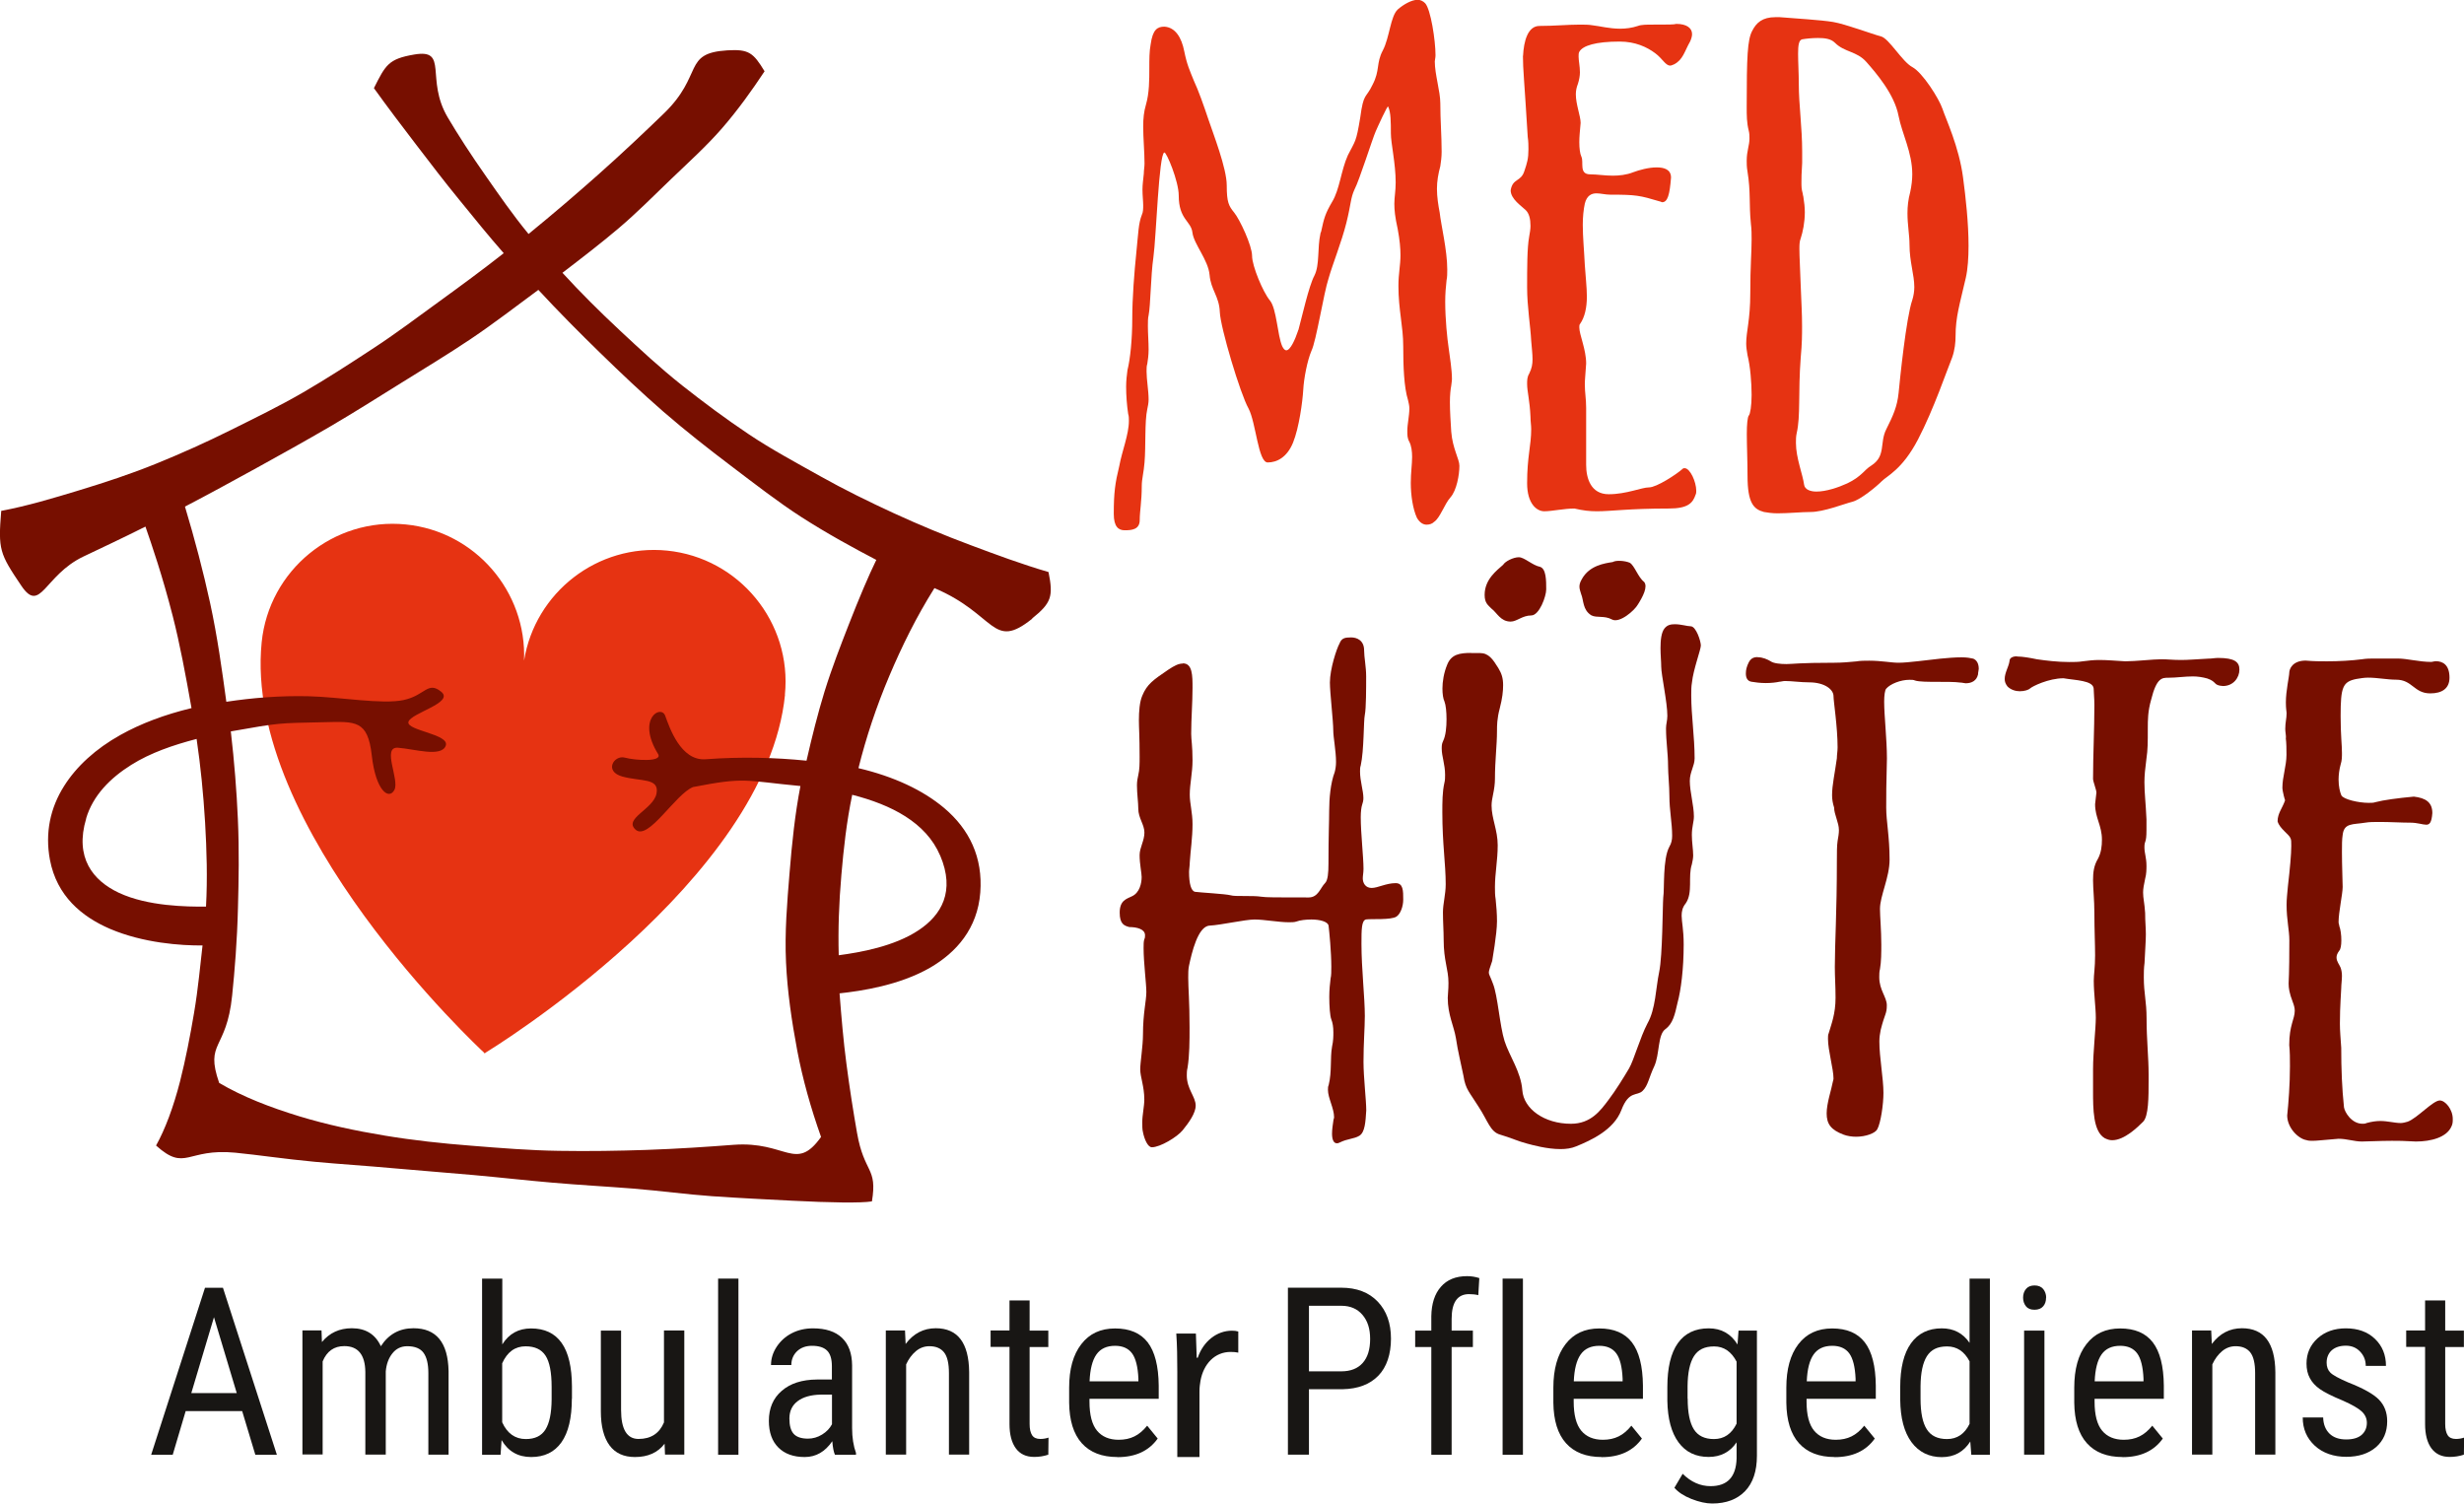
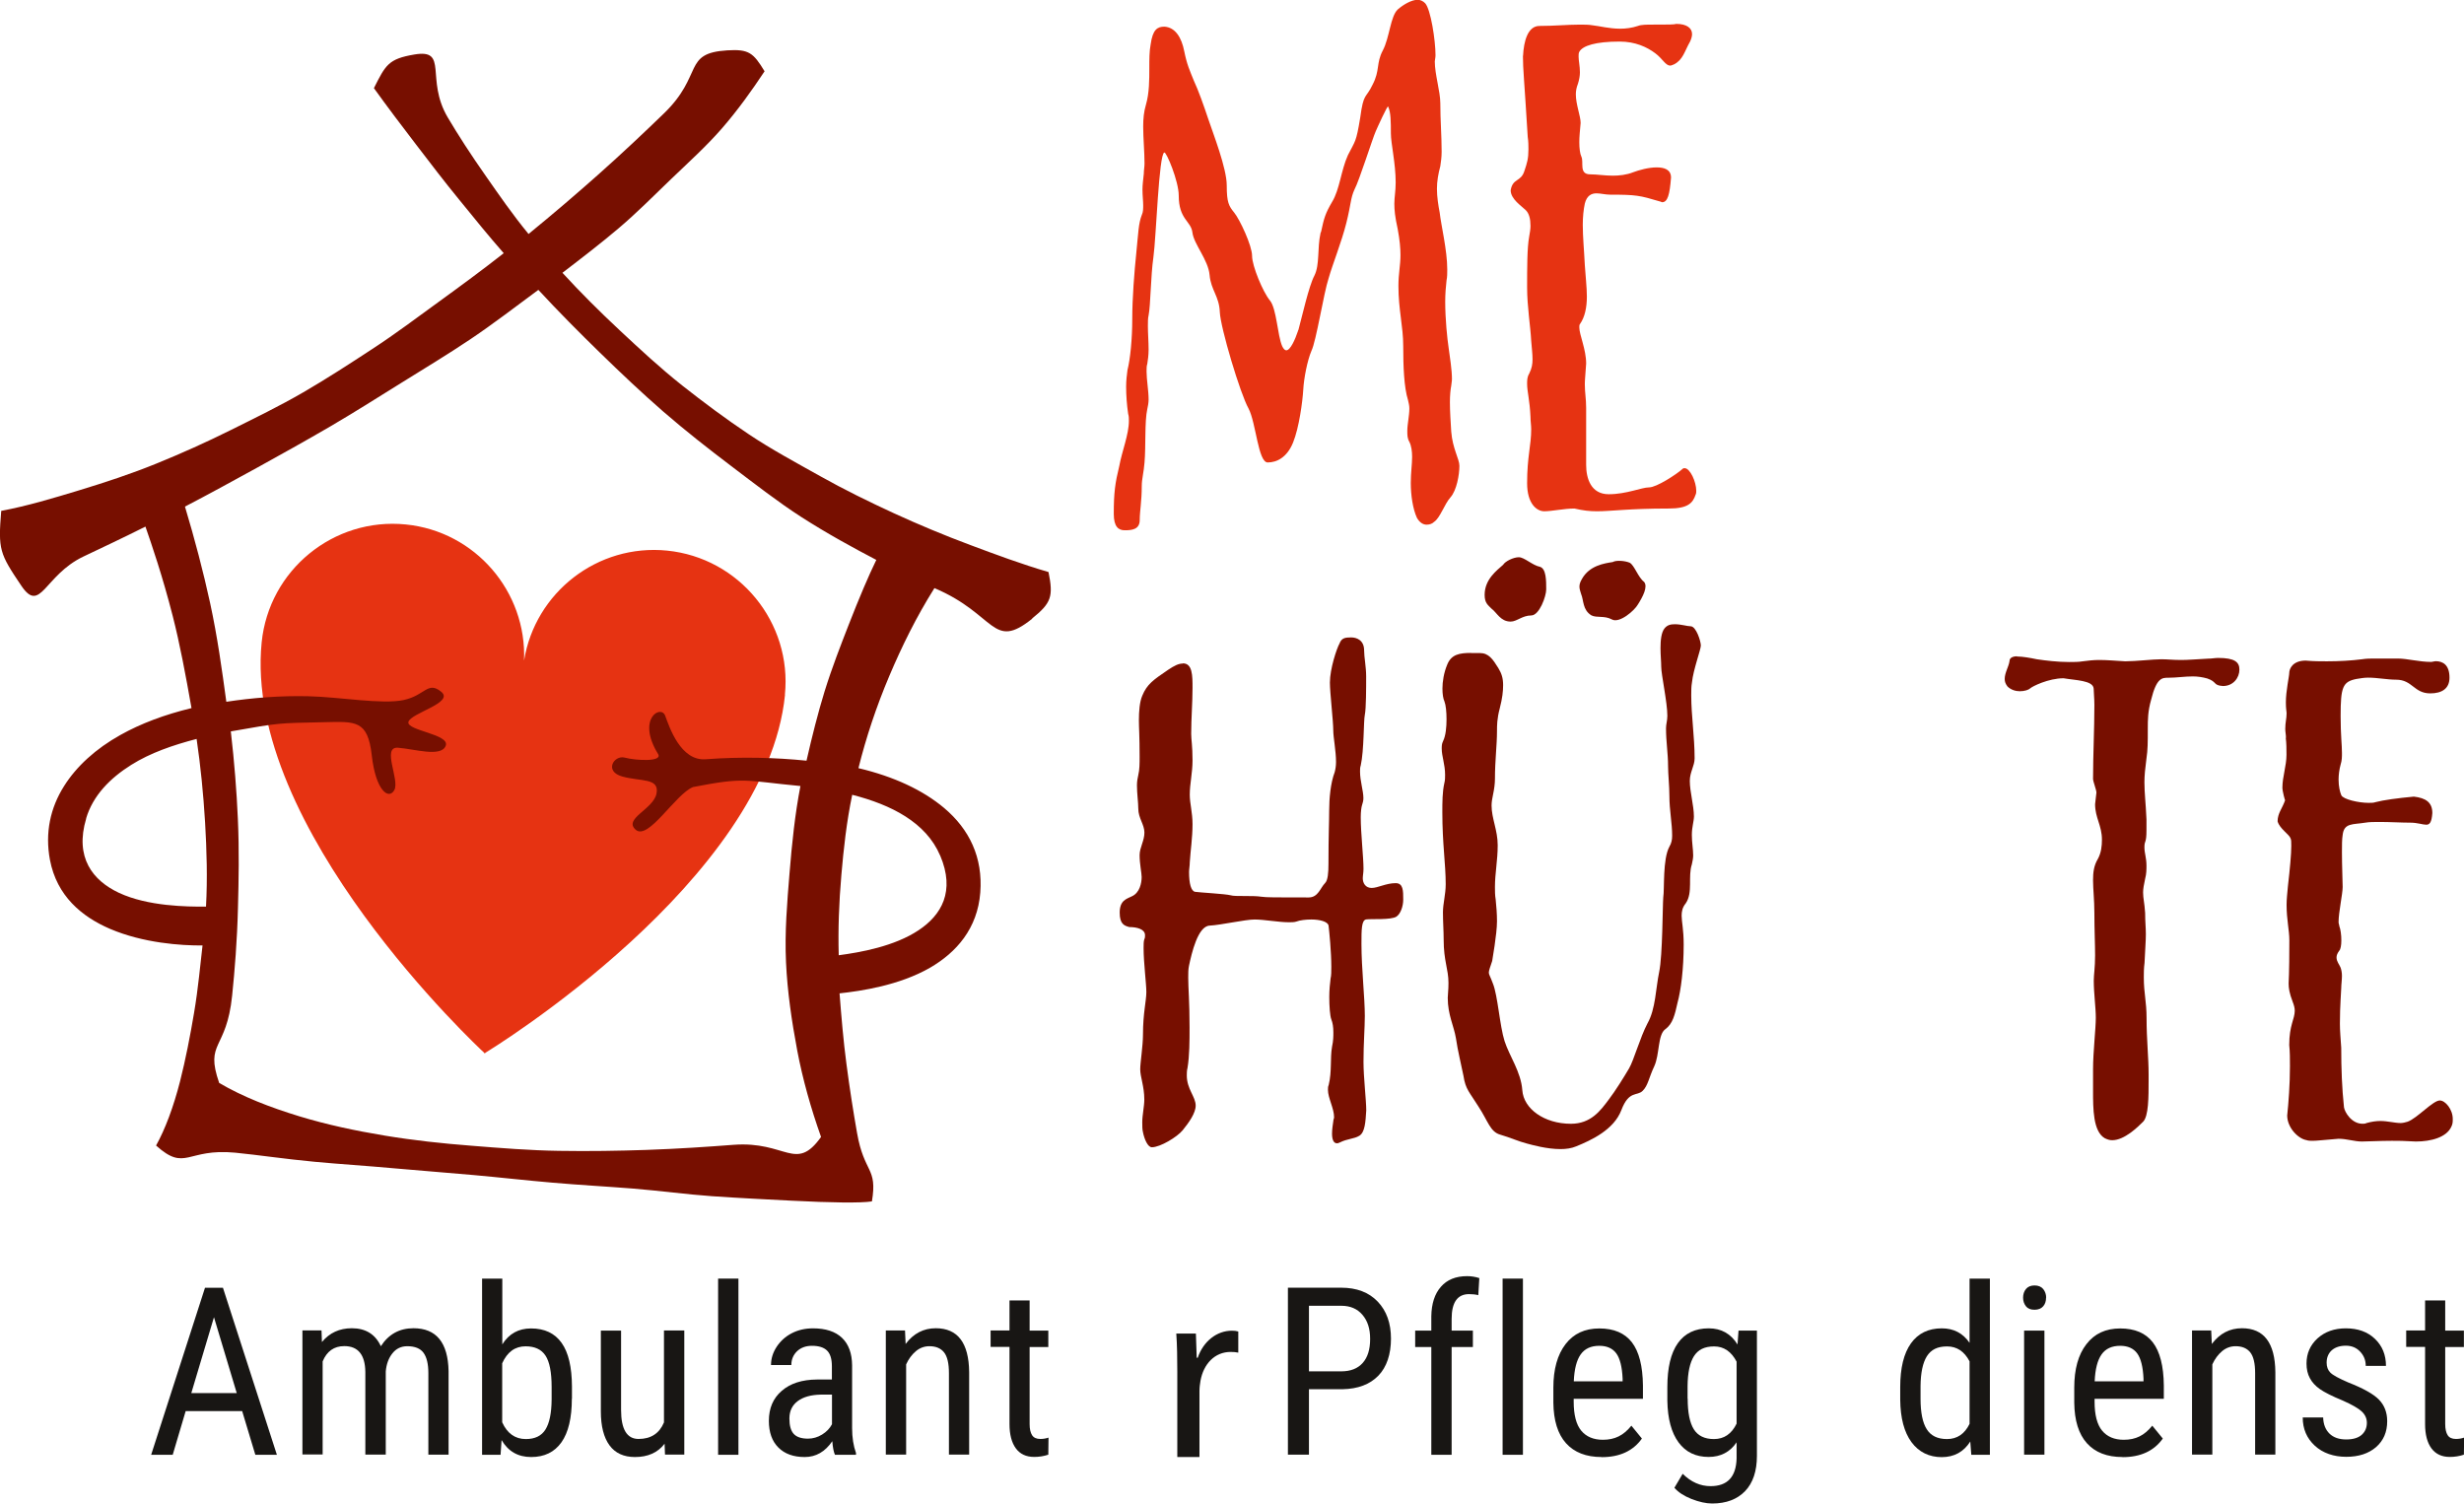
<svg xmlns="http://www.w3.org/2000/svg" id="Ebene_2" viewBox="0 0 241.25 147.22">
  <defs>
    <style>.cls-1{fill:#770f00;}.cls-1,.cls-2,.cls-3{stroke-width:0px;}.cls-2{fill:#181614;}.cls-3{fill:#e63312;}</style>
  </defs>
  <g id="Ebene_1-2">
    <path class="cls-3" d="m114.01,2.61c1.07.07,1.68,1.07,1.94,2.41.27,1.34.54,1.88.94,2.88.47,1.01.94,2.35,1.41,3.75.47,1.41,1.81,4.82,1.81,6.5s.2,2.01.74,2.68c.54.67,1.74,3.22,1.74,4.22s1.07,3.55,1.74,4.36c.67.8.74,3.42,1.21,4.49.13.27.27.4.4.4.4,0,.87-1.07,1.14-1.88,0-.07.07-.13.07-.2.33-1.21,1-4.22,1.54-5.23.54-1.07.27-2.68.6-4.15,0-.07.07-.13.07-.2.27-1.27.4-1.74,1.07-2.88.74-1.21.87-3.08,1.54-4.56.74-1.47.8-1.21,1.21-3.69.33-2.48.54-1.81,1.21-3.22.74-1.41.33-2.08,1-3.35.67-1.27.74-3.35,1.47-4.02.54-.47,1.34-.94,1.94-.94.27,0,.54.13.74.34.54.6,1.01,3.62,1.01,5.09,0,.27-.07.47-.07.6,0,1.27.54,2.95.54,4.09,0,1.68.13,3.15.13,4.76,0,.54-.07,1-.13,1.41-.2.74-.33,1.47-.33,2.21,0,.8.13,1.61.27,2.34.13,1.21.74,3.68.74,5.56,0,.4,0,.74-.07,1.07-.07.6-.13,1.34-.13,2.08,0,1.74.2,3.62.33,4.49.13.94.33,2.21.33,3.08,0,.27-.07.54-.07.67-.07.34-.13.94-.13,1.61,0,.87.07,1.88.13,2.88.13,1.67.8,2.68.8,3.35,0,.87-.27,2.41-.87,3.08-.6.67-1.01,2.01-1.61,2.41-.2.2-.47.27-.74.27-.33,0-.67-.2-.94-.67-.4-.87-.6-2.21-.6-3.42,0-1,.13-1.81.13-2.55,0-.54-.07-1.07-.27-1.47-.2-.34-.2-.67-.2-1.07,0-.67.2-1.47.2-2.21,0-.27-.07-.54-.13-.8-.4-1.27-.47-3.35-.47-5.29s-.47-3.55-.47-5.9c0-1.21.2-2.01.2-3.01,0-.67-.07-1.47-.27-2.55-.27-1.21-.33-1.88-.33-2.48,0-.67.13-1.21.13-2.08,0-1.88-.47-3.82-.47-4.82,0-1.07,0-2.08-.27-2.61,0-.27-1.07,2.08-1.21,2.41-.33.74-1.61,4.82-2.08,5.7-.4.87-.33,1.41-.8,3.28-.47,1.88-1.34,4.02-1.74,5.43-.47,1.41-1.21,6.16-1.68,7.1-.4.94-.74,2.68-.8,3.82-.07,1.14-.4,3.68-1,5.16-.6,1.47-1.61,1.94-2.48,1.94-.94,0-1.14-3.89-1.88-5.29-.8-1.41-2.75-7.91-2.81-9.45s-.87-2.14-1-3.62c-.13-1.47-1.54-3.01-1.68-4.15-.13-1.14-1.34-1.27-1.34-3.62,0-1.41-1.21-4.29-1.41-4.22-.54.13-.8,8.38-1.07,10.25-.27,1.88-.27,4.69-.47,5.69-.07.27-.07.67-.07,1.07,0,.67.07,1.54.07,2.28,0,.54-.07,1.07-.13,1.41-.07.2-.07.47-.07.74,0,.8.2,1.88.2,2.75,0,.33-.07.67-.13.94-.27,1.21-.13,3.62-.27,5.23-.07.94-.27,1.61-.27,2.28,0,1.54-.2,2.48-.2,3.35,0,.94-.8,1-1.47,1-.6,0-1.07-.33-1.07-1.61,0-2.08.13-3.01.54-4.69.27-1.47.94-3.08.94-4.42,0-.2,0-.47-.07-.67-.13-.87-.2-1.81-.2-2.68,0-.6.07-1.14.13-1.61.27-1.07.47-3.01.47-5.03s.2-4.56.4-6.5c.2-1.94.2-2.81.54-3.68.13-.27.13-.6.13-.94,0-.4-.07-.94-.07-1.54,0-.47.07-.94.13-1.54,0-.33.07-.67.07-1,0-1.14-.13-2.48-.13-3.62,0-.8.07-1.47.27-2.14.33-1.14.33-2.41.33-3.62,0-.8,0-1.61.13-2.28.2-1.47.67-1.74,1.34-1.74Z" />
    <path class="cls-3" d="m149.12,5.49c.07-1.47.47-2.95,1.61-2.95,1.47,0,2.75-.13,3.95-.13.47,0,.87,0,1.27.07.67.07,1.61.33,2.68.33.54,0,1.14-.07,1.74-.27.33-.13.87-.13,1.41-.13,1.68,0,2.08,0,2.35-.07,1,0,1.54.4,1.54,1,0,.2-.07.47-.2.74-.54.94-.67,1.74-1.54,2.21-.2.07-.27.13-.4.13-.47,0-.74-.67-1.47-1.21-.8-.6-1.94-1.14-3.48-1.14-2.35,0-3.62.4-3.95,1-.07.13-.07.27-.07.47,0,.4.13.94.13,1.54,0,.34-.07.74-.2,1.14-.13.33-.2.67-.2,1.01,0,1,.47,2.14.47,2.81-.07.8-.13,1.34-.13,1.88,0,.6.07,1.14.2,1.41.27.54-.27,1.74.87,1.74.67,0,1.41.13,2.21.13.6,0,1.34-.07,2.01-.34.54-.2,1.47-.47,2.28-.47.74,0,1.41.2,1.41,1-.13,1.67-.33,2.41-.87,2.41-.07,0-.13-.07-.2-.07-2.01-.6-2.35-.67-4.89-.67-.47,0-.94-.13-1.34-.13-.47,0-.94.2-1.14,1-.13.6-.2,1.34-.2,2.08,0,1.21.13,2.48.2,3.95.07,1.14.2,2.14.2,3.08,0,1.07-.2,2.01-.67,2.68-.07.07-.07.2-.07.33,0,.74.67,2.14.67,3.55-.07,1.07-.13,1.61-.13,2.01,0,.87.13,1.41.13,2.34v5.56c0,1.34.47,2.88,2.21,2.88s3.22-.67,3.95-.67,2.68-1.27,3.28-1.81c.07-.07.13-.07.2-.07.54,0,1.14,1.34,1.14,2.21,0,.13,0,.27-.07.4-.27.8-.74,1.34-2.61,1.34-3.95,0-5.63.27-7.04.27-.74,0-1.34-.07-2.21-.27-1,0-2.21.27-2.95.27s-1.68-.74-1.68-2.75c0-2.61.4-3.68.4-5.29,0-.4-.07-.74-.07-1.21-.07-1.61-.33-2.48-.33-3.22,0-.34,0-.67.2-1,.27-.54.33-.94.33-1.41,0-.54-.07-1.07-.13-1.81-.07-1.41-.4-3.35-.4-5.23s0-3.89.2-4.96c.07-.4.13-.74.13-1.07,0-.67-.13-1.21-.47-1.54-.4-.4-1.47-1.07-1.47-1.94.2-1.2,1-.8,1.34-1.88.27-.8.4-1.21.4-2.14,0-.34,0-.74-.07-1.21-.34-5.63-.47-6.57-.47-7.97Z" />
-     <path class="cls-3" d="m171.56,3.02c.4-.8,1-1.34,2.28-1.34h.4c1.54.13,4.02.27,5.23.47,1.21.2,3.89,1.21,4.69,1.41.8.2,2.08,2.48,3.08,3.01,1,.54,2.61,3.08,2.95,4.09.33,1,1.61,3.69,2.01,6.7.27,2.01.54,4.49.54,6.7,0,1.14-.07,2.28-.27,3.15-.6,2.61-1,3.82-1,5.7,0,.6-.07,1.34-.33,2.08-.47,1.14-1.81,5.09-3.35,8.04-1.54,2.95-3.02,3.55-3.55,4.09-.54.54-2.08,1.81-2.88,2.01-.8.2-2.81,1-4.09,1-.87,0-2.14.13-3.22.13-.54,0-1-.07-1.34-.13-1.01-.27-1.61-.87-1.61-3.55,0-1.47-.07-2.95-.07-4.09,0-.94.07-1.67.2-1.81.13-.13.27-.94.27-2.01,0-1.21-.13-2.81-.4-3.89-.07-.4-.13-.8-.13-1.14,0-1.21.4-2.28.4-4.96s.13-3.89.13-5.23c0-.47,0-1-.07-1.54-.2-2.01,0-3.08-.34-5.16-.07-.4-.07-.74-.07-1,0-1,.27-1.47.27-2.21,0-.2,0-.47-.07-.74-.2-.8-.2-1.47-.2-2.34,0-4.89.07-6.57.54-7.44Zm4.89,11.79v1.14c-.07,1.01-.07,1.54-.07,1.88,0,.47,0,.67.13,1.14,0,.13.07.27.07.4.07.4.13.94.13,1.41,0,1-.2,1.94-.4,2.55-.13.33-.13.67-.13,1.07,0,.74.07,1.81.13,3.62.07,1.81.13,2.68.13,3.95,0,.74,0,1.67-.13,3.02-.27,3.55,0,5.69-.4,7.44-.07.33-.07.6-.07.94,0,1.47.67,3.08.8,4.09.07.47.6.67,1.21.67.94,0,2.14-.4,3.01-.8,1.41-.67,1.68-1.34,2.35-1.74,1.47-.94.8-2.21,1.47-3.55.67-1.34,1.07-2.21,1.21-3.55.13-1.34.74-7.37,1.34-9.11.13-.4.2-.87.2-1.27,0-1.21-.47-2.48-.47-4.15,0-.94-.2-1.94-.2-3.08,0-.67.07-1.34.27-2.08.13-.6.2-1.21.2-1.74,0-2.14-1-3.95-1.34-5.7-.4-2.14-2.21-4.22-3.15-5.29-.94-1.07-2.14-.94-3.08-1.88-.4-.4-1-.47-1.67-.47-.6,0-1.21.07-1.54.13-.33.07-.4.6-.4,1.41s.07,1.94.07,3.01c0,1.94.33,4.22.33,6.57Z" />
    <path class="cls-1" d="m115.82,64.95c.94,0,.94,1.21.94,2.41,0,1.47-.13,2.95-.13,4.49,0,.6.13,1.14.13,2.61,0,1.21-.27,2.28-.27,3.35,0,.87.27,1.74.27,2.88,0,1.34-.2,2.61-.27,3.75,0,.33-.07.67-.07.94,0,1.14.2,1.88.6,1.94.47.07,2.95.2,3.48.34.2.07.74.07,1.34.07s1.21,0,1.67.07c.47.07,1.34.07,4.62.07.94,0,1.14-.94,1.61-1.41.27-.27.33-1,.33-1.88,0-2.81.07-4.09.07-5.23s.13-2.68.54-3.75c.07-.27.13-.6.13-1,0-1.07-.27-2.41-.27-3.08,0-.94-.33-3.69-.33-4.69,0-1.34.67-3.35.94-3.82.2-.54.54-.6,1.14-.6.54,0,1.27.27,1.27,1.27,0,.67.2,1.61.2,2.55,0,1.07,0,3.15-.13,3.75-.13.6-.07,3.48-.4,4.96-.07.2-.07.4-.07.6,0,.94.33,1.88.33,2.61,0,.27-.07.47-.13.67-.07.2-.13.67-.13,1.21,0,1.54.27,3.89.27,5.03,0,.4-.07.67-.07.94,0,.47.27.94.87.94s1.41-.47,2.35-.47c.74,0,.74.74.74,1.61,0,.67-.27,1.41-.67,1.67-.54.34-2.41.2-2.95.27-.47.07-.47,1-.47,2.41,0,2.41.33,5.23.33,7.04,0,1.14-.13,2.68-.13,4.49,0,1.54.27,3.75.27,4.76-.07,1.14-.13,2.14-.67,2.48-.54.33-1.14.27-1.94.67-.13.07-.2.07-.27.07-.33,0-.47-.4-.47-.94,0-.4.07-.87.13-1.27,0-.13.07-.2.07-.34,0-.87-.6-1.88-.6-2.68,0-.13,0-.34.07-.47.33-1.34.13-2.61.33-3.75.13-.6.13-1.01.13-1.41,0-.54-.07-.94-.2-1.27-.13-.33-.2-1.27-.2-2.21,0-.67.07-1.34.13-1.81.07-.27.07-.67.07-1.14,0-1.41-.2-3.48-.27-4.02-.07-.4-.87-.6-1.68-.6-.54,0-1.14.07-1.47.2-.2.07-.47.07-.74.07-1,0-2.41-.27-3.35-.27s-3.28.54-4.42.6c-1.14.07-1.74,2.68-2.01,3.95-.07.33-.07.74-.07,1.14,0,1.07.13,2.28.13,4.89,0,1.27,0,2.75-.2,3.95-.07.27-.07.54-.07.74,0,1.34.87,2.08.87,2.95,0,.74-.67,1.67-1.27,2.41-.54.67-2.21,1.67-3.02,1.67-.4,0-.74-.8-.87-1.47-.07-.27-.07-.6-.07-1,0-.67.2-1.54.2-2.21,0-1.27-.4-2.21-.4-2.95,0-.67.27-2.28.27-3.42,0-2.08.33-3.28.33-4.15,0-.8-.27-2.88-.27-4.29,0-.34,0-.67.07-.87.07-.13.07-.27.07-.4,0-.6-.8-.8-1.54-.8-.47-.13-.94-.27-.94-1.41,0-1.21.67-1.34,1.21-1.61.74-.34.94-1.27.94-1.88,0-.4-.2-1.27-.2-2.14,0-.74.47-1.41.47-2.21s-.6-1.41-.6-2.35c0-.6-.13-1.47-.13-2.28,0-.4.07-.74.13-1,.13-.54.13-1.14.13-1.81,0-2.08-.07-2.81-.07-3.55,0-.87.07-1.81.33-2.41.47-1.14,1.07-1.54,2.55-2.55.6-.4,1.01-.6,1.41-.6Z" />
    <path class="cls-1" d="m144.02,63.94h.87c.87,0,1.27.6,1.81,1.47.33.54.47,1,.47,1.67,0,.6-.07,1.27-.33,2.28-.27,1.01-.27,1.68-.27,2.21,0,1.41-.2,2.88-.2,4.69,0,.47-.07,1-.2,1.61-.07.33-.13.67-.13,1,0,1.27.6,2.41.6,3.89s-.27,2.75-.27,4.09c0,.4,0,.8.07,1.21.07.67.13,1.41.13,2.14,0,1.27-.47,3.82-.47,3.89-.2.6-.33.94-.33,1.14s.13.33.4,1.07c.47,1.14.67,4.15,1.14,5.63.47,1.47,1.61,3.01,1.74,4.82.13,1.81,2.14,3.28,4.76,3.28,1.94,0,2.88-1.27,3.68-2.34.67-.87,1.54-2.28,2.01-3.08.47-.8,1.07-3.01,1.81-4.42.8-1.41.8-3.42,1.14-5.03s.33-6.5.4-7.3c.13-.8-.07-3.75.6-4.96.2-.34.27-.67.27-1.07,0-1.27-.27-2.48-.27-3.89,0-1-.13-2.14-.13-2.95,0-1.21-.2-2.35-.2-3.69,0-.4.13-.74.13-1.21,0-1.34-.6-4.02-.6-4.82,0-.47-.07-1.14-.07-1.81,0-.74.07-1.54.4-1.94.27-.33.6-.4,1.01-.4.6,0,1.21.2,1.54.2.54,0,1,1.47,1,1.88s-.74,2.35-.87,3.62c-.07.4-.07.8-.07,1.27,0,2.01.33,4.02.33,6.16,0,.74-.47,1.34-.47,2.21,0,1.07.4,2.41.4,3.48,0,.54-.2,1-.2,1.81,0,.74.13,1.41.13,2.01,0,.27-.07.6-.13.87-.4,1.21.13,2.75-.6,3.82-.33.4-.4.8-.4,1.21,0,.6.2,1.34.2,2.81,0,2.41-.27,4.49-.6,5.7-.27,1.21-.47,2.08-1.21,2.61-.74.54-.54,2.48-1.07,3.62-.54,1.14-.6,1.88-1.14,2.41-.54.54-1.34-.07-2.08,1.88-.74,1.94-2.95,2.95-4.42,3.55-.47.2-1,.27-1.54.27-1.34,0-2.75-.4-3.28-.54-.8-.2-1.67-.6-2.61-.87-1-.27-1.21-1.34-2.14-2.75-.87-1.41-1.27-1.67-1.47-3.01-.27-1.34-.54-2.35-.74-3.69-.2-1.21-.8-2.28-.8-3.95.07-.94.07-1.21.07-1.47,0-1.34-.47-2.14-.47-4.22,0-.87-.07-1.74-.07-2.68,0-.87.27-1.74.27-2.75,0-2.01-.33-3.95-.33-7.04,0-1,0-2.01.2-2.88.07-.27.07-.54.07-.8,0-1.01-.33-1.81-.33-2.55,0-.27,0-.47.13-.74.27-.54.34-1.41.34-2.14s-.07-1.41-.2-1.74c-.13-.27-.2-.74-.2-1.27,0-.67.13-1.54.47-2.35.4-1,1.21-1.14,2.34-1.14Zm6.77-8.44c.6.2.6,1.34.6,2.21,0,.67-.67,2.55-1.47,2.55-.87,0-1.41.6-2.01.6-1,0-1.34-.87-1.88-1.27-.33-.34-.67-.54-.67-1.34,0-1.54,1.21-2.41,1.81-2.95.2-.34,1-.74,1.54-.74s1.34.8,2.08.94Zm10.18,1.47c.4.47-.13,1.47-.6,2.21-.33.6-1.81,1.88-2.55,1.47-.74-.4-1.47-.13-2.01-.4-.87-.54-.74-1.47-1-2.08-.13-.47-.33-.8.07-1.47.74-1.34,2.21-1.54,3.02-1.67.33-.2,1.21-.13,1.67.07.47.27.8,1.41,1.41,1.88Z" />
-     <path class="cls-1" d="m172.1,64.35c.47,0,.94.2,1.27.4.27.2.94.27,1.54.27s1.21-.13,4.69-.13c.74,0,1.54-.07,2.14-.13.4-.07.87-.07,1.27-.07,1.21,0,2.14.2,2.88.2.94,0,2.81-.27,4.09-.4.67-.07,1.47-.13,2.08-.13.54,0,.87.07,1.14.13.33.13.54.47.54,1,0,.13-.07.33-.07.54-.13.6-.6.87-1.21.87-.13,0-.33-.07-.54-.07-.47-.07-1.34-.07-2.21-.07s-1.81,0-2.21-.13c-.13-.07-.33-.07-.54-.07-.87,0-1.88.4-2.28.87-.13.13-.2.67-.2,1.27,0,1.41.27,3.69.27,5.56-.07,2.75-.07,3.48-.07,4.82s.33,2.81.33,5.09c0,1.74-.94,3.55-.94,4.82,0,.74.13,2.08.13,3.48,0,.8,0,1.67-.13,2.41-.07.27-.07.54-.07.8,0,1.27.74,1.94.74,2.75,0,.87-.2.8-.6,2.41-.07.34-.13.74-.13,1.14,0,1.54.4,3.62.4,5.03,0,1.14-.27,2.95-.6,3.55-.2.4-1.14.74-2.08.74-.4,0-.87-.07-1.21-.2-1.27-.47-1.67-1.07-1.67-2.08s.47-2.34.6-3.08c0-.07.07-.2.07-.34,0-.94-.54-2.75-.54-3.89,0-.2,0-.4.07-.54.27-.94.67-1.88.67-3.48,0-1.21-.07-2.01-.07-3.01,0-2.35.2-5.29.2-10.39,0-.8,0-1.47.07-1.94.07-.4.13-.74.13-1.07,0-.74-.47-1.54-.47-2.21-.13-.4-.2-.8-.2-1.21,0-1,.27-2.14.47-3.62,0-.34.07-.67.07-1.07,0-2.01-.4-4.49-.4-5.02,0-.6-.8-1.34-2.41-1.34-.8,0-1.67-.13-2.34-.13-.2,0-.4.07-.54.07-.33.07-.8.13-1.34.13s-1.07-.07-1.41-.13c-.4-.07-.54-.4-.54-.8,0-.34.07-.67.27-1.07.2-.4.47-.54.87-.54Z" />
    <path class="cls-1" d="m197.49,64.28c.54,0,1.27.13,1.94.27.87.13,2.08.27,3.15.27.47,0,.94,0,1.34-.07.54-.07,1.07-.13,1.61-.13.8,0,1.47.07,2.55.13,1.07,0,2.68-.2,3.55-.2.6,0,1.07.07,1.94.07.67,0,1.47-.07,2.61-.13.4,0,.67-.07,1-.07,1.61,0,2.08.4,2.08,1.14,0,.8-.6,1.61-1.61,1.61-1-.07-.54-.4-1.54-.74-.47-.13-.94-.2-1.41-.2-.8,0-1.61.13-2.41.13-.6,0-1.14,0-1.67,2.14-.33,1.14-.33,2.01-.33,2.81,0,1.41,0,2.08-.13,2.95-.13,1-.2,1.67-.2,2.34,0,1.07.13,2.01.2,3.62v1.07c0,1.34-.2.94-.2,1.67,0,.6.2,1,.2,1.81,0,.34,0,.8-.13,1.27-.13.6-.2,1-.2,1.34,0,.6.13.94.2,2.01,0,.87.07,1.41.07,2.08s-.07,1.47-.13,2.81c-.07.54-.07,1-.07,1.41,0,1.61.27,2.34.27,4.02,0,2.08.2,3.82.2,5.49v.54c0,1.68,0,3.55-.54,4.09-.47.47-1.81,1.81-3.02,1.81-.27,0-.47-.07-.74-.2-1.14-.67-1.14-2.88-1.14-4.62v-2.14c0-1.68.27-3.95.27-5.03,0-1-.2-2.41-.2-3.62,0-.6.13-1.27.13-2.48,0-1.14-.07-2.55-.07-4.15,0-1.27-.13-2.35-.13-3.22,0-.74.07-1.41.47-2.08.33-.6.4-1.27.4-1.88,0-1.41-.67-2.14-.67-3.48l.13-1.14c0-.27-.33-1.07-.33-1.34,0-2.34.13-4.82.13-7.24,0-.67-.07-1.27-.07-1.61-.07-.8-1.81-.8-2.95-1-1.47,0-3.08.8-3.28,1-.13.13-.54.27-1,.27-.4,0-.87-.13-1.21-.47-.2-.27-.27-.47-.27-.74,0-.6.4-1.21.47-1.74,0-.33.33-.47.74-.47Z" />
    <path class="cls-1" d="m223.82,72.25c0-.33-.07-.6-.07-.87,0-.67.13-1,.13-1.54,0-.2-.07-.4-.07-1.07,0-1.14.33-2.55.33-2.88,0-.4.33-1.21,1.61-1.21.8.07,1.41.07,2.08.07,1.21,0,2.41-.07,3.42-.2.47-.07.8-.07,1.14-.07h2.41c.87,0,2.08.33,3.22.33.13,0,.33-.07.47-.07.67,0,1.34.34,1.34,1.61,0,1.07-.74,1.54-1.88,1.54-1.61,0-1.74-1.34-3.35-1.34-.87,0-1.81-.2-2.75-.2-.4,0-.74.07-1.14.13-1.34.27-1.54.8-1.54,3.62,0,1.88.13,2.81.13,3.62,0,.4,0,.74-.13,1.14-.13.47-.2,1.01-.2,1.47,0,.67.13,1.21.27,1.54.2.4,1.68.74,2.68.74.27,0,.47,0,.67-.07.74-.2,2.21-.4,3.75-.54,1.14.13,1.81.54,1.81,1.61-.07.94-.27,1.14-.6,1.14s-.87-.2-1.54-.2c-.87,0-2.01-.07-3.02-.07-.54,0-1.01,0-1.41.07-1.21.2-2.08,0-2.21,1.21-.07.4-.07,1-.07,1.67,0,1.34.07,2.88.07,3.42,0,.67-.4,2.48-.4,3.42,0,.2.07.27.07.4.13.34.2.87.2,1.41,0,.47-.07.87-.2,1-.2.27-.27.47-.27.67,0,.4.27.67.4,1,.07.2.13.47.13.8,0,.4-.07.87-.07,1.21s-.13,1.67-.13,3.48c0,.67.07,1.47.13,2.35,0,2.08.07,3.95.27,5.83.07.47.74,1.61,1.81,1.61.13,0,.27,0,.4-.07.47-.13.94-.2,1.34-.2.74,0,1.41.2,2.01.2.2,0,.47-.07.67-.13.94-.34,2.48-2.08,3.15-2.08.54,0,1.27.87,1.27,1.81,0,.27,0,.47-.13.74-.47,1.07-2.01,1.47-3.48,1.47-1.14-.07-1.74-.07-2.34-.07-1.21,0-2.35.07-2.95.07-.74,0-1.47-.27-2.28-.27-1.61.13-2.14.2-2.55.2-.2,0-.4,0-.6-.07-.8-.13-1.88-1.21-1.88-2.41.13-1.21.27-3.08.27-4.82,0-.74,0-1.41-.07-2.08,0-1.94.54-2.55.54-3.35,0-.27-.07-.54-.2-.87-.33-.87-.4-1.34-.4-1.81,0-.34.07-.67.07-4.22,0-1-.27-2.01-.27-3.48,0-.54.07-1.14.13-1.81.2-1.74.33-3.15.33-3.95,0-.4,0-.6-.07-.74-.13-.4-1.07-.94-1.27-1.67,0-.8.47-1.27.74-2.08,0,.13-.27-.87-.27-1.21,0-1.07.4-2.14.4-3.22,0-.54,0-1.14-.07-1.67Z" />
    <path class="cls-3" d="m76.85,68.02c.71-7.07-4.47-13.4-11.54-14.11-6.81-.68-12.92,4.1-14,10.77.27-6.75-4.77-12.65-11.58-13.33-7.07-.71-13.4,4.47-14.11,11.54-1.83,18.21,21.32,39.76,21.8,40.2v.06s.04-.03.04-.03l.04.03v-.06c.56-.33,27.53-16.85,29.36-35.06Z" />
    <path class="cls-1" d="m101.05,60.56c1.9-1.53,2.09-2.16,1.61-4.55-2.66-.78-5.18-1.72-7.64-2.64-2.6-.97-5.08-2.01-7.46-3.1-2.52-1.16-4.94-2.35-7.22-3.63-2.43-1.36-4.81-2.64-6.98-4.09-2.32-1.55-4.49-3.17-6.53-4.78-2.2-1.74-4.18-3.59-6.07-5.35-2.07-1.93-3.97-3.83-5.69-5.71,1.88-1.44,3.73-2.86,5.49-4.35,1.82-1.54,3.47-3.22,5.12-4.8,1.74-1.67,3.49-3.25,4.98-4.96,1.6-1.84,2.96-3.75,4.2-5.62-1.1-1.81-1.54-2.18-3.65-2.05-4.42.27-2.27,2.38-6.23,6.2-1.82,1.76-3.99,3.82-6.48,6.03-2.05,1.82-4.31,3.76-6.75,5.75-1.59-1.93-2.91-3.86-4.13-5.6-1.52-2.16-2.78-4.12-3.78-5.81-2.23-3.77.13-6.75-3.29-6.16-2.52.43-2.79,1.01-3.94,3.29,1.37,1.91,2.75,3.72,4.11,5.5,1.43,1.87,2.82,3.69,4.23,5.41,1.49,1.83,2.9,3.58,4.37,5.25-2.02,1.59-4.14,3.15-6.36,4.76-2.11,1.53-4.24,3.14-6.51,4.62-2.2,1.44-4.44,2.9-6.77,4.25-2.29,1.33-4.7,2.5-7.09,3.69-2.39,1.19-4.82,2.28-7.28,3.28-2.48,1.01-5.01,1.84-7.54,2.61-2.57.78-5.05,1.53-7.65,2.02-.31,3.8-.17,4.16,1.96,7.32,1.89,2.81,2.24-1,6.07-2.84,1.74-.83,3.8-1.79,6.09-2.94.6,1.73,1.66,4.8,2.68,8.79.68,2.66,1.25,5.69,1.83,8.98-2.64.64-4.96,1.51-6.96,2.63-2.42,1.35-4.31,3.08-5.52,5.01-1.34,2.12-1.88,4.57-1.38,7.22.67,3.53,3.11,5.56,5.87,6.75,3.27,1.4,7,1.65,9.07,1.63-.22,1.82-.41,4.15-.84,6.66-.37,2.2-.82,4.51-1.36,6.64-.64,2.5-1.46,4.7-2.35,6.29,2.91,2.61,2.98.24,7.75.7,2.24.22,4.86.62,7.76.89,2.43.23,5.06.39,7.79.64,2.52.23,5.14.42,7.78.66,2.58.23,5.19.53,7.78.75,2.64.23,5.26.37,7.79.57,2.72.22,5.33.58,7.78.75,2.89.2,5.53.32,7.8.44,3.89.2,6.77.24,7.86.07.56-3.38-.76-2.7-1.46-6.72-.35-1.99-.72-4.31-1.04-6.78-.29-2.19-.49-4.55-.67-6.87,2.12-.23,5.85-.78,8.86-2.51,2.57-1.49,4.65-3.83,4.92-7.37.26-3.42-1.06-6.18-3.54-8.27-2.08-1.75-4.92-3.08-8.39-3.9.75-3.01,1.74-6,3.04-9.07,1.21-2.85,2.62-5.73,4.4-8.56,6.06,2.57,5.64,6.16,9.58,2.99ZM8.43,80.14c.67-2.25,2.35-3.95,4.42-5.25,1.88-1.18,4.1-1.94,6.4-2.54.39,2.65.66,5.35.83,8.17.16,2.74.24,5.48.09,8.25-1.89.01-5.69-.03-8.52-1.35-2.56-1.2-4.36-3.45-3.21-7.28Zm83.62,3.62c1.5,3.52.12,5.84-2.11,7.32-2.37,1.58-5.71,2.17-7.82,2.45-.07-2.52.02-5.11.26-7.88.22-2.55.5-5.14,1.06-7.83,3.8.97,7.22,2.69,8.61,5.95Zm-13.08-9.28c-3.05-.31-6.4-.4-9.89-.14-2.44.18-3.54-3.14-3.95-4.26-.4-1.12-2.84.28-.69,3.76.44.78-2.23.62-3.27.34-1.04-.28-2.07,1.34-.24,1.85,1.83.51,3.64.11,3.35,1.66-.29,1.55-3.28,2.46-2.04,3.55,1.24,1.09,3.9-3.51,5.62-4.18,5.19-1.01,4.99-.62,10.51-.1-.53,2.74-.83,5.58-1.07,8.57-.23,2.82-.48,5.73-.34,8.7.13,2.84.55,5.72,1.1,8.64.53,2.79,1.33,5.64,2.33,8.45-2.49,3.48-3.4.38-8.58.77-2.48.19-5.38.39-8.54.5-2.69.09-5.58.14-8.55.09-2.8-.04-5.67-.27-8.54-.5-2.86-.22-5.72-.53-8.49-.99-2.91-.48-5.71-1.08-8.34-1.88-2.89-.88-5.58-1.92-7.89-3.28-1.42-4.09.72-3.13,1.27-8.56.25-2.44.49-5.33.57-8.63.07-2.65.13-5.54-.01-8.66-.12-2.72-.34-5.54-.69-8.57,4.91-.86,4.51-.8,9.13-.9,3.1-.07,4.28-.22,4.67,3.25.39,3.47,1.67,4.39,2.21,3.39.54-.99-1.26-4.25.35-4.14,1.61.12,4.24.96,4.68-.19s-3.87-1.48-3.65-2.34c.22-.87,4.53-1.87,3.21-2.95s-1.57.36-3.68.81c-2.12.45-6.24-.3-9.29-.37-2.82-.07-5.56.16-8.07.54-.42-3.09-.87-6.36-1.59-9.68-.67-3.07-1.49-6.2-2.46-9.43,2.25-1.17,4.59-2.45,7.1-3.83,2.28-1.26,4.66-2.58,7.08-3.99,2.29-1.34,4.59-2.79,6.93-4.25,2.28-1.42,4.61-2.82,6.87-4.34,2.25-1.51,4.45-3.21,6.62-4.81,2.01,2.17,4.04,4.21,5.98,6.1,2.13,2.08,4.19,4.02,6.22,5.79,2.27,1.97,4.51,3.71,6.63,5.32,2.43,1.84,4.67,3.58,6.87,5,2.63,1.69,5.14,3.05,7.39,4.23-.74,1.51-1.68,3.72-2.72,6.39-.75,1.93-1.6,4.09-2.35,6.5-.64,2.08-1.22,4.38-1.76,6.75Z" />
    <path class="cls-2" d="m23.71,138.16h-5.53l-1.27,4.28h-2.11l5.27-16.35h1.76l5.28,16.35h-2.11l-1.29-4.28Zm-4.99-1.76h4.46l-2.23-7.43-2.22,7.43Z" />
    <path class="cls-2" d="m31.48,130.28l.04,1.12c.74-.9,1.72-1.35,2.93-1.35,1.35,0,2.3.59,2.84,1.76.76-1.18,1.83-1.76,3.19-1.76,2.24,0,3.38,1.4,3.44,4.19v8.19h-1.98v-8c0-.88-.16-1.54-.47-1.97-.31-.43-.85-.65-1.59-.65-.6,0-1.09.23-1.46.7-.37.46-.59,1.06-.65,1.77v8.14h-2v-8.09c-.02-1.68-.71-2.53-2.06-2.53-1,0-1.71.5-2.12,1.5v9.11h-1.98v-12.15h1.86Z" />
    <path class="cls-2" d="m55.99,136.94c0,1.89-.34,3.32-1.02,4.28-.68.96-1.67,1.44-2.96,1.44s-2.25-.55-2.9-1.66l-.1,1.44h-1.81v-17.25h1.98v6.44c.65-1.04,1.59-1.56,2.81-1.56,1.33,0,2.33.47,3,1.42.67.94,1,2.37,1.01,4.27v1.2Zm-1.98-1.14c0-1.44-.2-2.46-.6-3.07-.4-.61-1.05-.91-1.95-.91-1.03,0-1.79.55-2.29,1.66v5.78c.49,1.09,1.27,1.64,2.31,1.64.9,0,1.54-.31,1.93-.94.39-.63.59-1.6.6-2.93v-1.22Z" />
    <path class="cls-2" d="m65.06,141.37c-.66.86-1.62,1.29-2.89,1.29-1.1,0-1.93-.38-2.49-1.14-.56-.76-.85-1.87-.85-3.32v-7.92h1.98v7.77c0,1.89.57,2.84,1.71,2.84,1.21,0,2.04-.54,2.49-1.62v-9h1.99v12.15h-1.89l-.04-1.07Z" />
    <path class="cls-2" d="m72.3,142.44h-1.99v-17.25h1.99v17.25Z" />
    <path class="cls-2" d="m81.75,142.44c-.12-.26-.21-.7-.26-1.33-.7,1.03-1.6,1.55-2.7,1.55s-1.96-.31-2.58-.93c-.62-.62-.93-1.49-.93-2.61,0-1.24.42-2.22,1.26-2.94.84-.73,1.99-1.1,3.45-1.11h1.46v-1.29c0-.73-.16-1.24-.48-1.55-.32-.31-.81-.46-1.47-.46-.6,0-1.09.18-1.46.53-.37.36-.56.81-.56,1.35h-1.99c0-.62.18-1.21.55-1.78.37-.56.86-1.01,1.48-1.33.62-.32,1.31-.48,2.08-.48,1.24,0,2.19.31,2.84.93.65.62.98,1.52.99,2.7v6.13c0,.94.13,1.75.38,2.44v.18h-2.07Zm-2.65-1.58c.49,0,.95-.13,1.39-.4.44-.27.76-.61.97-1.01v-2.9h-1.12c-.94.02-1.69.23-2.23.63-.55.41-.82.98-.82,1.71,0,.69.14,1.19.42,1.5.28.31.75.47,1.4.47Z" />
    <path class="cls-2" d="m88.61,130.28l.06,1.31c.77-1.03,1.76-1.54,2.95-1.54,2.15,0,3.24,1.43,3.27,4.3v8.07h-1.98v-7.98c0-.95-.16-1.63-.48-2.03-.32-.4-.8-.6-1.43-.6-.49,0-.94.16-1.33.49-.39.33-.71.76-.95,1.29v8.83h-1.99v-12.15h1.88Z" />
    <path class="cls-2" d="m100.81,127.34v2.94h1.83v1.61h-1.83v7.54c0,.48.08.84.24,1.09.16.25.43.37.81.37.26,0,.53-.04.8-.13l-.02,1.67c-.45.15-.91.22-1.38.22-.79,0-1.39-.28-1.8-.84-.41-.56-.62-1.35-.62-2.38v-7.55h-1.85v-1.61h1.85v-2.94h1.98Z" />
-     <path class="cls-2" d="m109.4,142.66c-1.51,0-2.67-.45-3.48-1.35-.81-.9-1.22-2.23-1.24-3.97v-1.47c0-1.81.39-3.23,1.19-4.26.79-1.03,1.89-1.54,3.31-1.54s2.49.45,3.19,1.36c.7.91,1.06,2.32,1.08,4.23v1.3h-6.78v.28c0,1.3.25,2.25.74,2.84.49.59,1.2.89,2.12.89.58,0,1.1-.11,1.54-.33.45-.22.86-.57,1.25-1.05l1.03,1.26c-.86,1.21-2.17,1.82-3.94,1.82Zm-.22-10.89c-.82,0-1.43.28-1.83.85-.4.57-.62,1.44-.67,2.63h4.78v-.27c-.05-1.15-.26-1.98-.62-2.47-.36-.49-.92-.74-1.66-.74Z" />
    <path class="cls-2" d="m128.16,136.03v6.4h-2.06v-16.35h5.21c1.52,0,2.71.45,3.58,1.36.87.91,1.3,2.12,1.3,3.63s-.41,2.78-1.24,3.63c-.83.85-1.99,1.29-3.5,1.32h-3.3Zm0-1.76h3.16c.91,0,1.61-.27,2.1-.82.49-.55.73-1.33.73-2.35s-.25-1.77-.75-2.36c-.5-.59-1.19-.89-2.07-.89h-3.17v6.42Z" />
    <path class="cls-2" d="m140.14,142.44v-10.55h-1.58v-1.61h1.58v-1.4c.02-1.24.33-2.2.94-2.89.6-.69,1.45-1.04,2.56-1.04.4,0,.8.06,1.2.19l-.1,1.67c-.28-.07-.59-.1-.91-.1-1.13,0-1.7.81-1.7,2.42v1.15h2.08v1.61h-2.08v10.55h-1.99Z" />
    <path class="cls-2" d="m149.11,142.44h-1.99v-17.25h1.99v17.25Z" />
    <path class="cls-2" d="m156.81,142.66c-1.51,0-2.67-.45-3.48-1.35-.81-.9-1.22-2.23-1.24-3.97v-1.47c0-1.81.4-3.23,1.19-4.26.79-1.03,1.89-1.54,3.31-1.54s2.49.45,3.19,1.36c.7.91,1.06,2.32,1.08,4.23v1.3h-6.78v.28c0,1.3.25,2.25.74,2.84.49.59,1.2.89,2.12.89.58,0,1.1-.11,1.54-.33.45-.22.86-.57,1.25-1.05l1.03,1.26c-.86,1.21-2.17,1.82-3.94,1.82Zm-.22-10.89c-.82,0-1.43.28-1.83.85-.4.57-.62,1.44-.67,2.63h4.78v-.27c-.05-1.15-.26-1.98-.62-2.47-.36-.49-.92-.74-1.66-.74Z" />
    <path class="cls-2" d="m163.25,135.81c0-1.89.34-3.33,1.03-4.3.69-.97,1.7-1.45,3.02-1.45,1.24,0,2.17.53,2.82,1.58l.1-1.36h1.8v12.26c0,1.5-.39,2.66-1.16,3.46-.77.8-1.85,1.21-3.22,1.21-.6,0-1.27-.15-2.02-.44-.75-.3-1.3-.66-1.68-1.1l.81-1.37c.82.81,1.73,1.21,2.73,1.21,1.65,0,2.5-.9,2.55-2.71v-1.58c-.64.95-1.56,1.43-2.74,1.43-1.26,0-2.24-.47-2.94-1.42-.7-.95-1.07-2.31-1.1-4.08v-1.35Zm1.99,1.13c0,1.36.2,2.36.6,3,.4.64,1.06.96,1.97.96.99,0,1.73-.5,2.22-1.51v-6.07c-.52-.99-1.25-1.49-2.2-1.49s-1.57.32-1.98.96c-.4.64-.61,1.62-.62,2.94v1.21Z" />
-     <path class="cls-2" d="m179.62,142.66c-1.51,0-2.67-.45-3.48-1.35-.81-.9-1.22-2.23-1.24-3.97v-1.47c0-1.81.39-3.23,1.18-4.26.79-1.03,1.89-1.54,3.31-1.54s2.49.45,3.19,1.36c.7.91,1.06,2.32,1.08,4.23v1.3h-6.78v.28c0,1.3.25,2.25.74,2.84.49.59,1.2.89,2.12.89.58,0,1.1-.11,1.54-.33.45-.22.86-.57,1.25-1.05l1.03,1.26c-.86,1.21-2.17,1.82-3.94,1.82Zm-.22-10.89c-.82,0-1.43.28-1.83.85-.4.57-.62,1.44-.67,2.63h4.78v-.27c-.05-1.15-.26-1.98-.62-2.47-.36-.49-.92-.74-1.66-.74Z" />
    <path class="cls-2" d="m186.05,135.81c0-1.87.35-3.3,1.05-4.28.7-.98,1.71-1.47,3.02-1.47,1.16,0,2.07.47,2.72,1.42v-6.29h1.99v17.25h-1.82l-.1-1.3c-.65,1.02-1.58,1.53-2.8,1.53s-2.24-.49-2.96-1.47c-.72-.98-1.08-2.36-1.1-4.14v-1.25Zm1.99,1.13c0,1.36.2,2.36.61,3,.4.64,1.06.96,1.98.96.99,0,1.73-.5,2.21-1.49v-6.12c-.51-.97-1.24-1.46-2.2-1.46s-1.57.32-1.98.96c-.4.64-.61,1.62-.62,2.94v1.21Z" />
    <path class="cls-2" d="m200.33,127.06c0,.34-.09.62-.28.84s-.47.34-.85.34-.66-.11-.84-.34-.28-.51-.28-.84.09-.62.28-.85.47-.35.84-.35.66.12.85.35c.19.24.29.52.29.85Zm-.16,15.37h-1.99v-12.15h1.99v12.15Z" />
    <path class="cls-2" d="m207.81,142.66c-1.51,0-2.67-.45-3.48-1.35-.81-.9-1.22-2.23-1.24-3.97v-1.47c0-1.81.39-3.23,1.19-4.26.79-1.03,1.89-1.54,3.31-1.54s2.49.45,3.19,1.36c.7.91,1.06,2.32,1.08,4.23v1.3h-6.78v.28c0,1.3.25,2.25.74,2.84.49.59,1.2.89,2.12.89.58,0,1.1-.11,1.54-.33.45-.22.86-.57,1.25-1.05l1.03,1.26c-.86,1.21-2.17,1.82-3.94,1.82Zm-.22-10.89c-.82,0-1.43.28-1.83.85-.4.57-.62,1.44-.67,2.63h4.78v-.27c-.05-1.15-.26-1.98-.62-2.47-.36-.49-.92-.74-1.66-.74Z" />
    <path class="cls-2" d="m216.5,130.28l.06,1.31c.77-1.03,1.76-1.54,2.95-1.54,2.15,0,3.24,1.43,3.27,4.3v8.07h-1.98v-7.98c0-.95-.16-1.63-.48-2.03-.32-.4-.8-.6-1.43-.6-.49,0-.94.16-1.33.49-.39.33-.71.76-.95,1.29v8.83h-1.99v-12.15h1.88Z" />
    <path class="cls-2" d="m231.74,139.32c0-.43-.16-.79-.48-1.1-.32-.31-.94-.67-1.86-1.08-1.07-.44-1.82-.82-2.26-1.13-.44-.31-.77-.67-.98-1.07-.22-.4-.33-.88-.33-1.43,0-.99.36-1.81,1.08-2.47.72-.65,1.65-.98,2.77-.98,1.18,0,2.13.34,2.85,1.03.72.69,1.08,1.57,1.08,2.65h-1.98c0-.55-.18-1.01-.55-1.4-.37-.39-.83-.58-1.4-.58s-1.04.15-1.38.45c-.33.3-.5.71-.5,1.21,0,.4.12.73.36.97.24.25.83.57,1.76.97,1.48.58,2.48,1.14,3.01,1.69.53.55.8,1.25.8,2.1,0,1.06-.36,1.9-1.09,2.54-.73.63-1.7.95-2.92.95s-2.29-.36-3.08-1.09-1.18-1.65-1.18-2.76h2c.02.67.23,1.2.62,1.58.39.38.94.57,1.64.57.66,0,1.16-.15,1.5-.44.34-.3.52-.69.52-1.2Z" />
    <path class="cls-2" d="m239.41,127.34v2.94h1.83v1.61h-1.83v7.54c0,.48.08.84.24,1.09.16.25.43.37.81.37.26,0,.53-.04.8-.13l-.02,1.67c-.45.15-.91.22-1.38.22-.79,0-1.38-.28-1.8-.84-.41-.56-.62-1.35-.62-2.38v-7.55h-1.85v-1.61h1.85v-2.94h1.98Z" />
    <path class="cls-2" d="m115.27,134.34c0-1.42-.02-2.65-.1-3.77h1.92l.08,2.37h.1c.55-1.62,1.87-2.65,3.35-2.65.25,0,.42.02.62.08v2.07c-.22-.05-.45-.07-.75-.07-1.55,0-2.65,1.17-2.95,2.82-.05.3-.1.65-.1,1.02v6.45h-2.17v-8.32Z" />
  </g>
</svg>